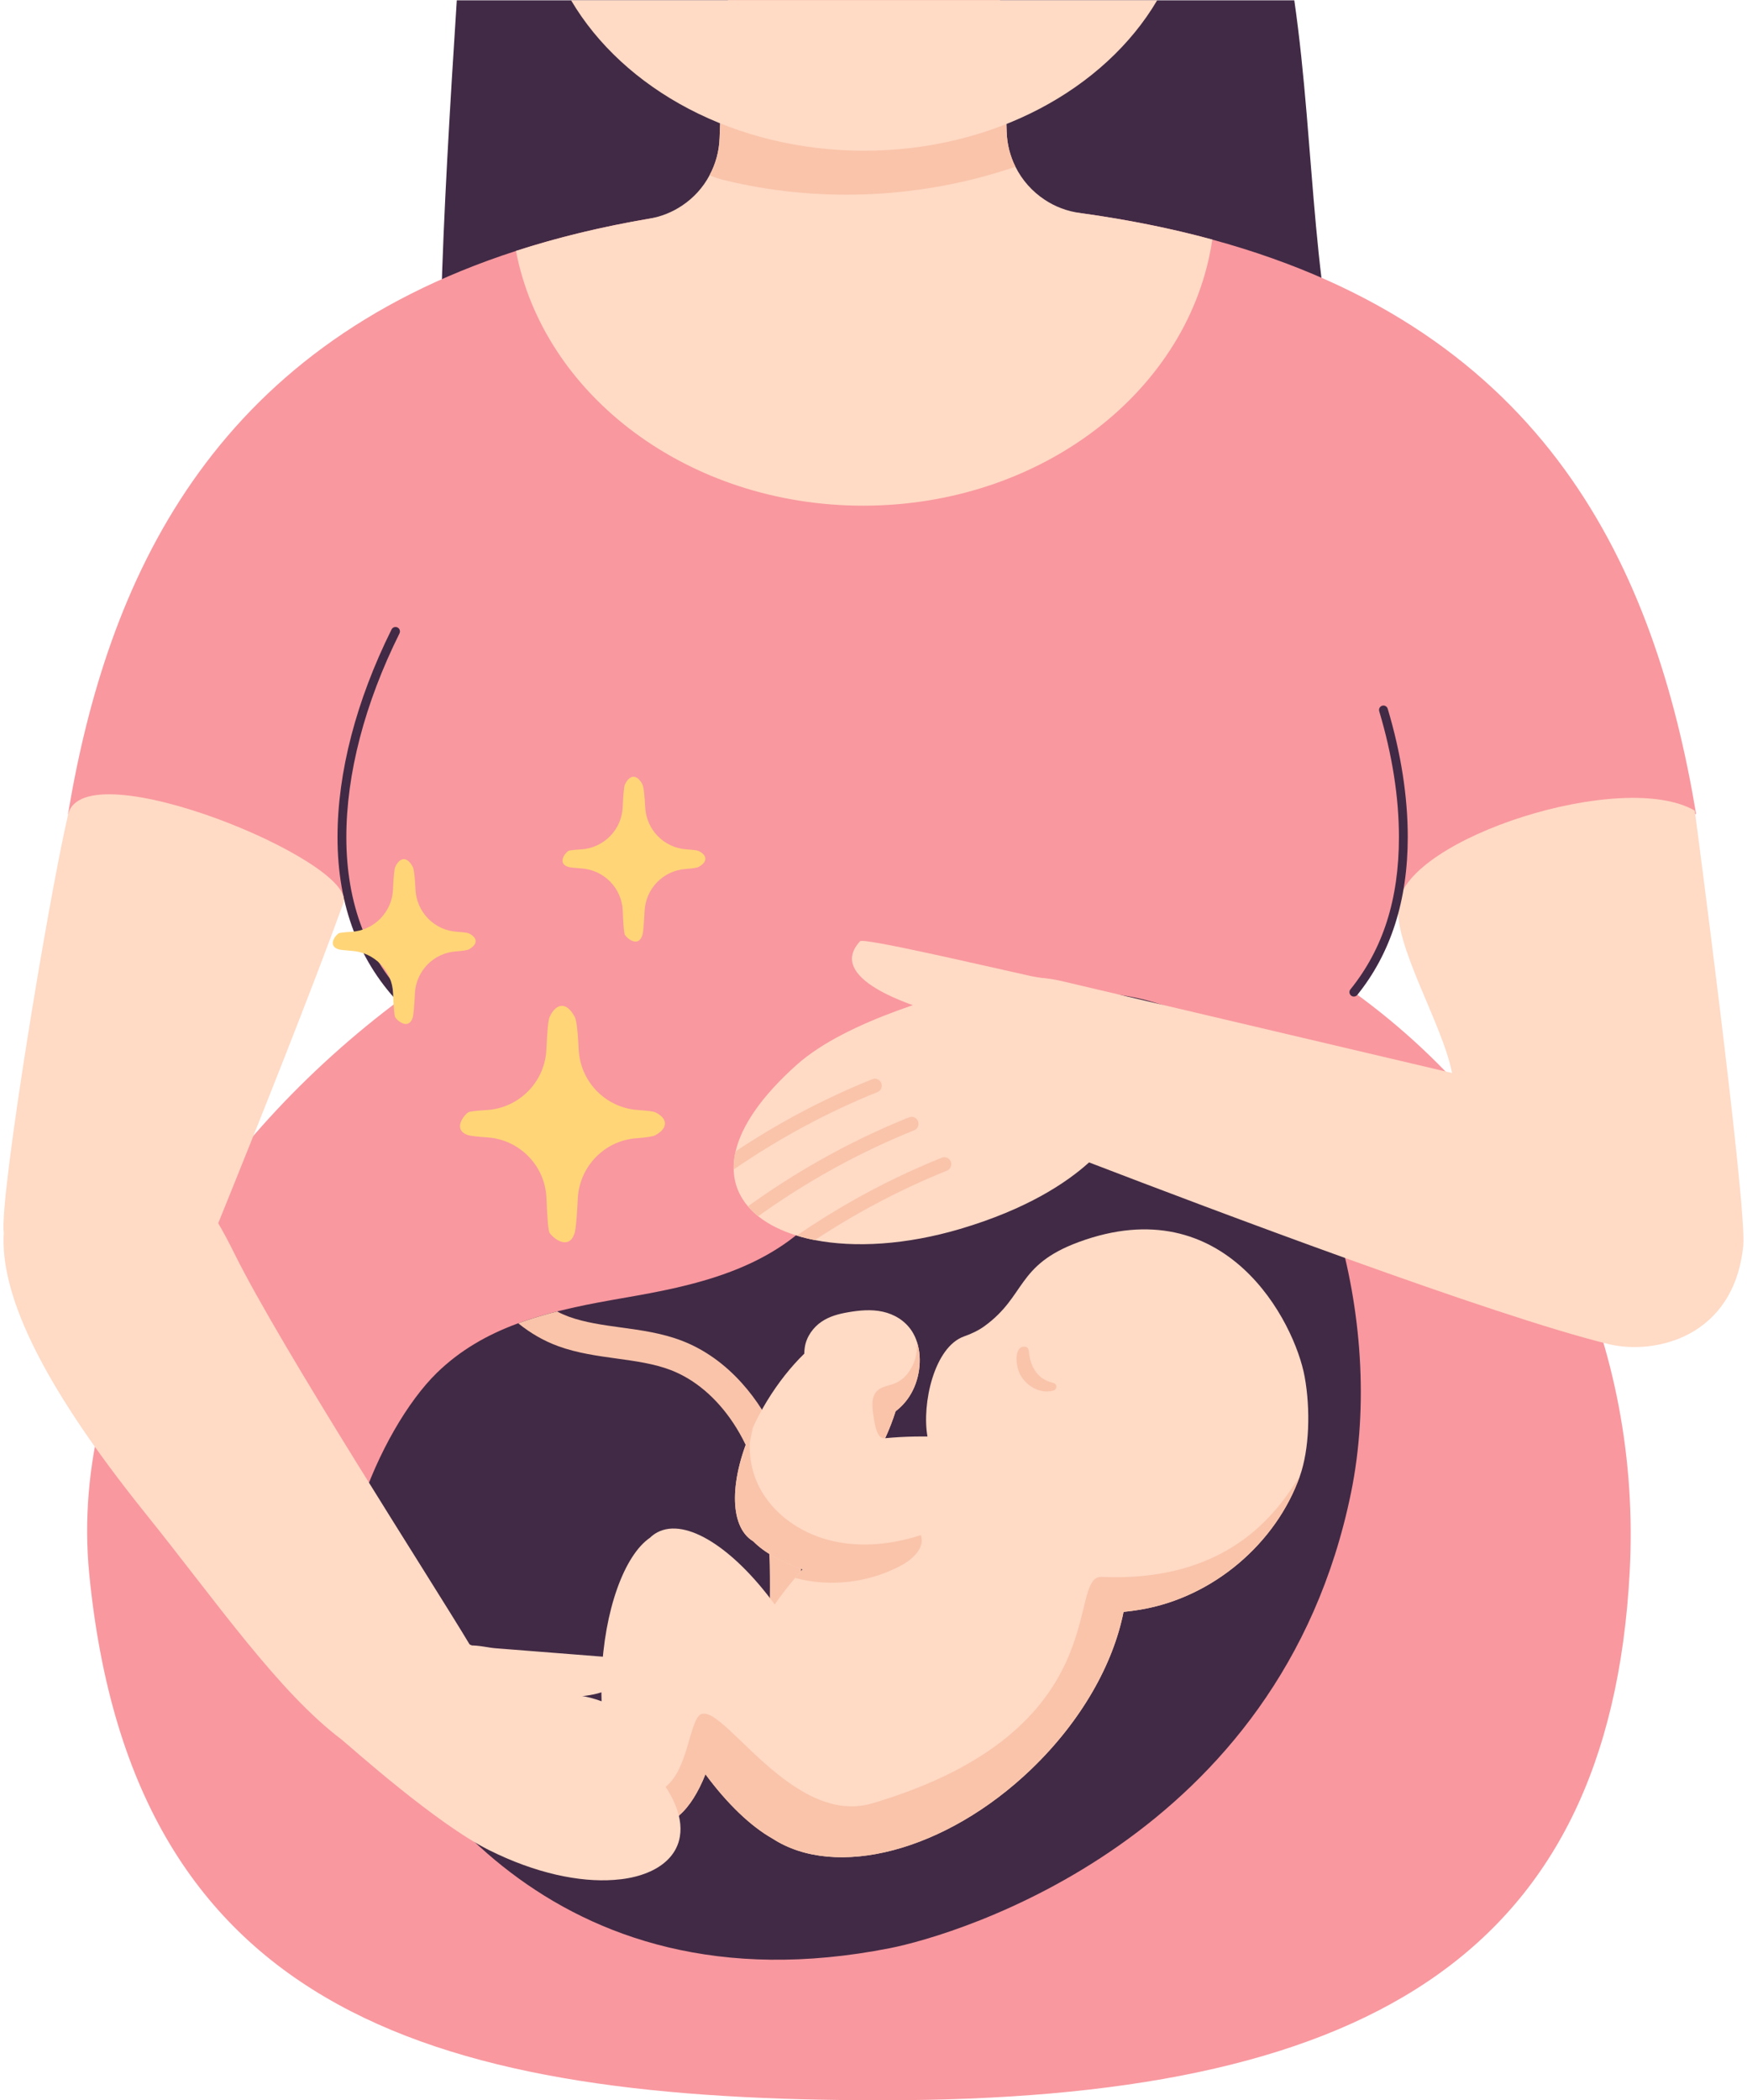
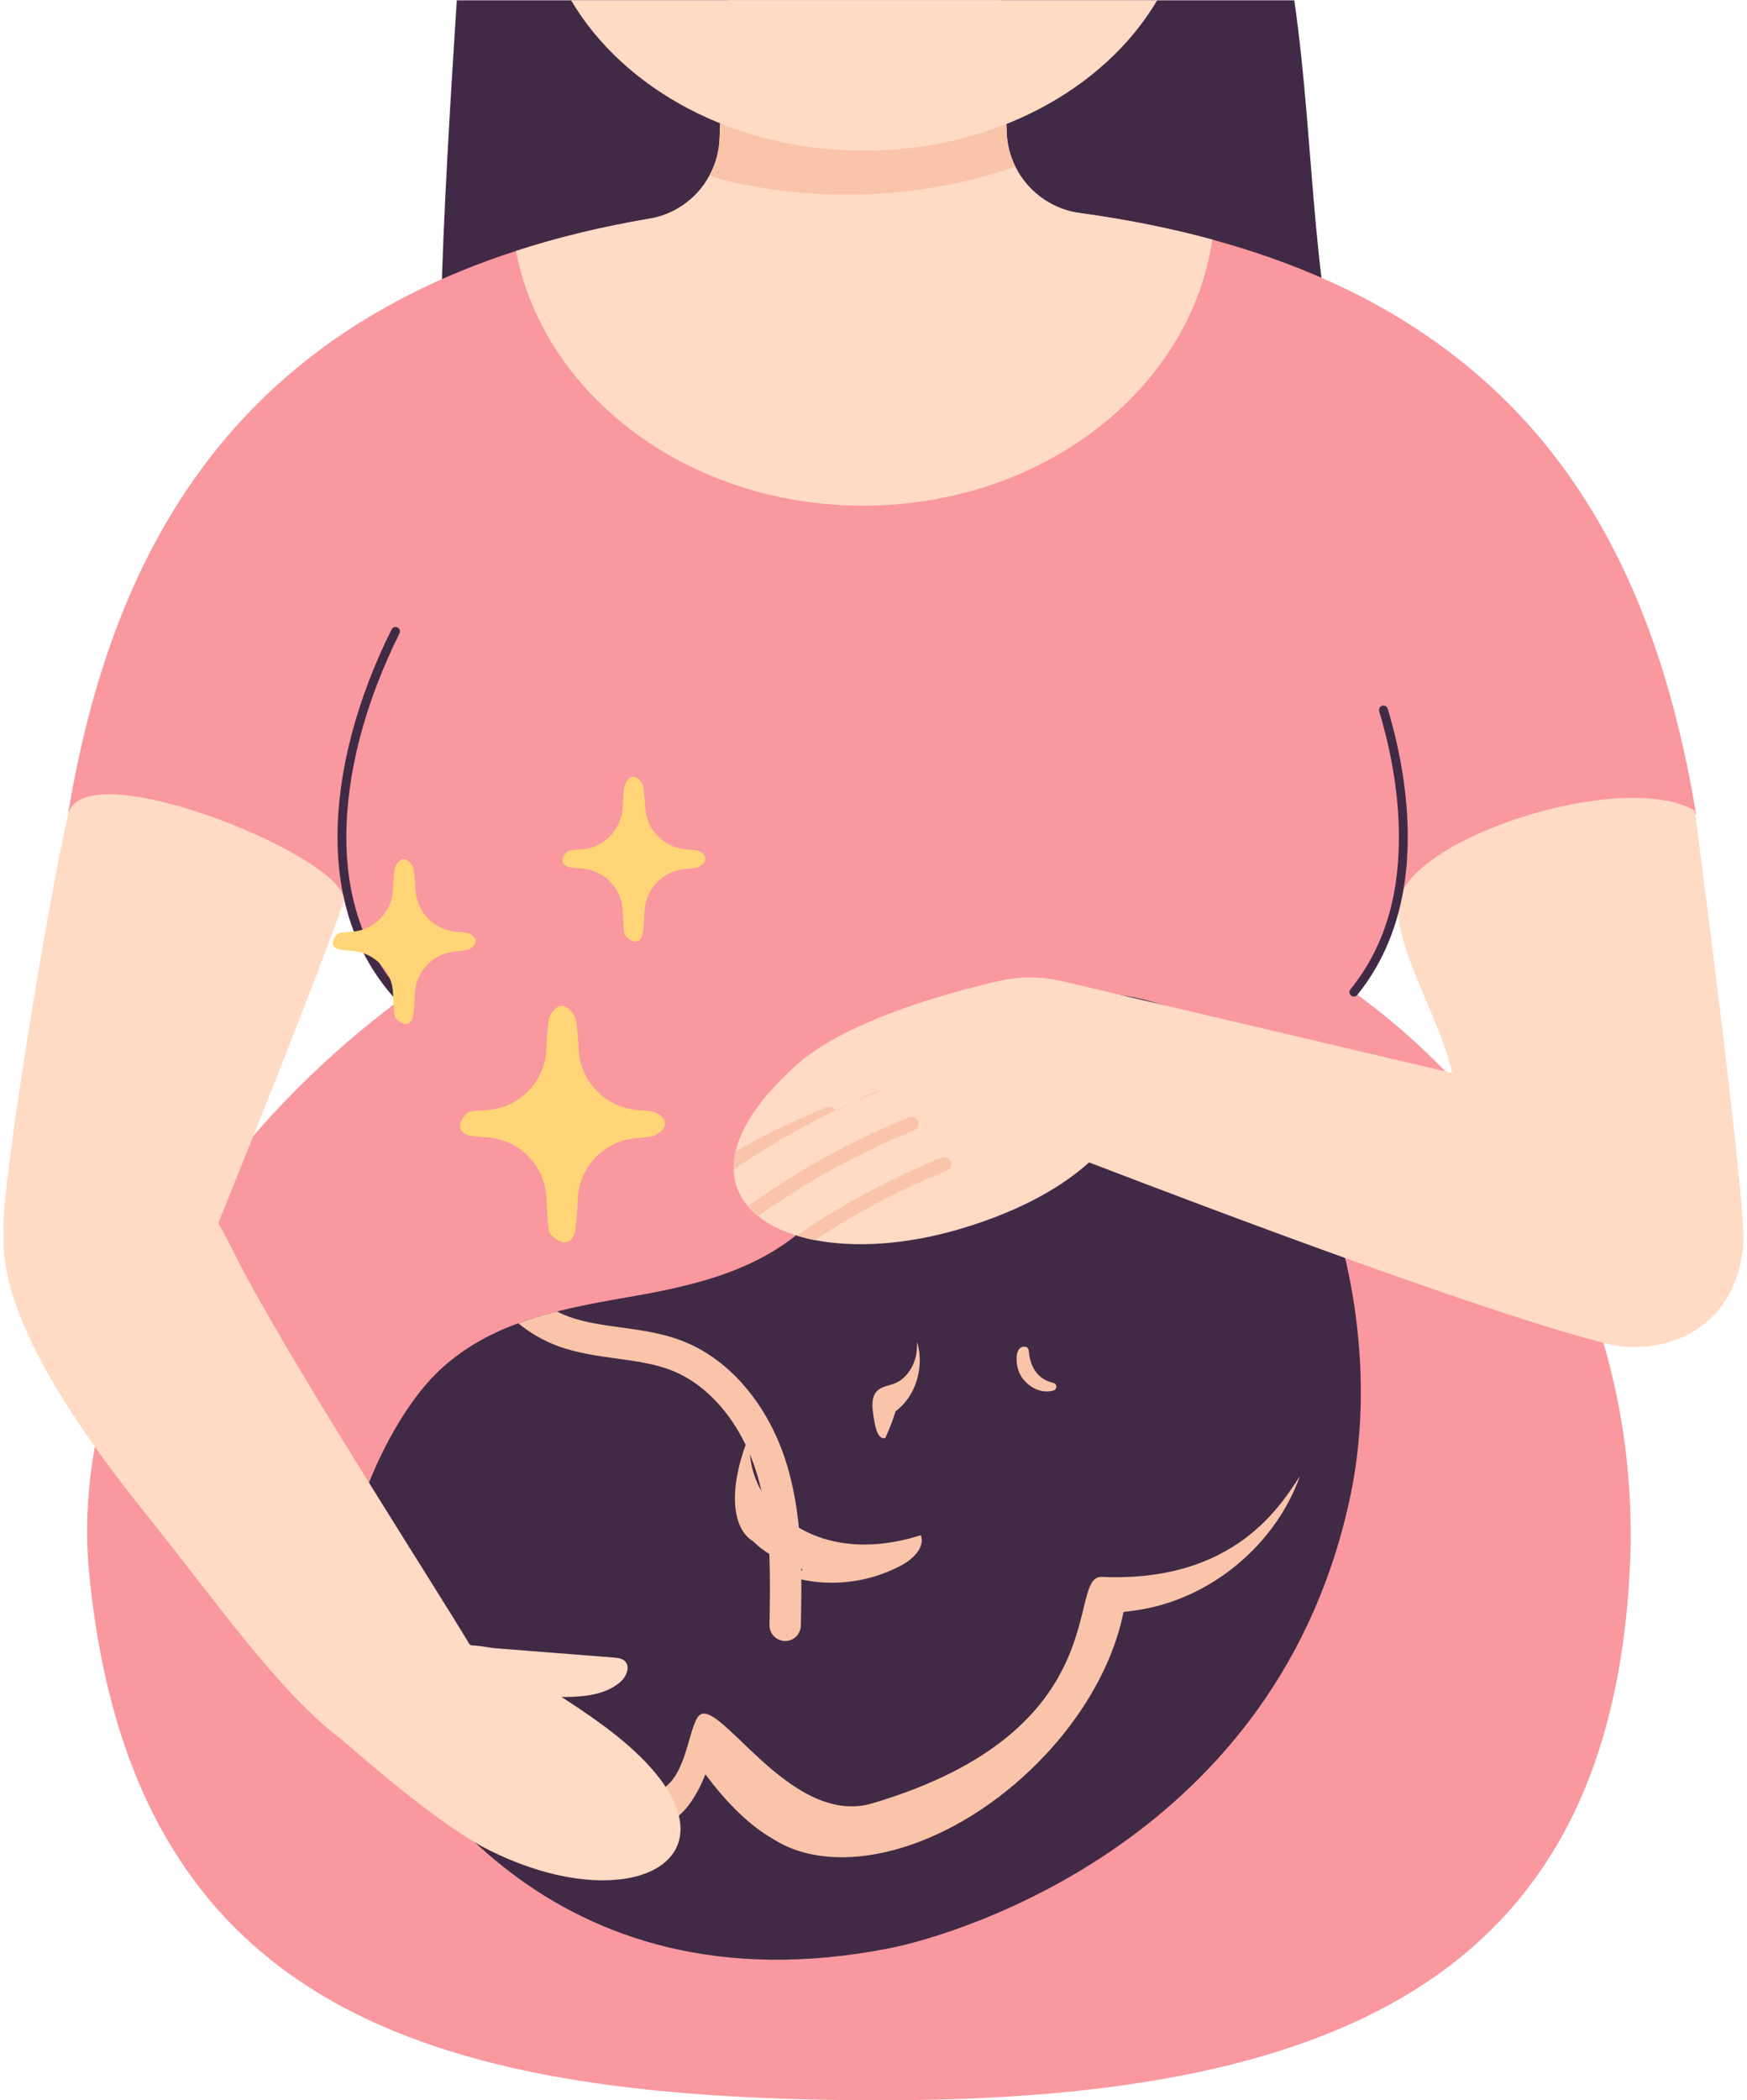
<svg xmlns="http://www.w3.org/2000/svg" height="487.5" preserveAspectRatio="xMidYMid meet" version="1.0" viewBox="60.8 4.9 405.7 487.5" width="405.7" zoomAndPan="magnify">
  <g>
    <g id="change1_3">
      <path d="M292.57,99.98c-35.17-2.89-92.39,0.43-126.44,9.71c-5.59,1.53-2.35-56.81,0.75-104.72h194.49 c4.99,34.5,3.84,72.25,13.83,99.1C377.35,109.87,322.65,102.45,292.57,99.98z" fill="#412a45" />
    </g>
    <g id="change2_1">
      <path d="M439.27,369.6c-4.72,90.23-62.45,122.85-173.63,122.85c-101.68,0-173.98-18.65-184.12-122.22 c-4.93-50.35,28.42-100.69,72.43-133.45c-5.84-6.25-9.96-13.73-12.09-22.69L76.6,193.84c9.13-54.63,33.41-107.82,104.02-130.69 c23.04-7.47,51.02-11.7,85.02-11.7c30.04,0,55.35,3.24,76.69,9.07c77.76,21.18,102.84,76.48,112.35,133.32l-69.67,20.91 c-1.85,7.93-5.17,14.71-9.81,20.47C420.43,267.93,441.95,318.27,439.27,369.6z" fill="#f9989f" />
    </g>
    <g id="change1_4">
      <path d="M374.55,351.39c-16.47,80.59-91.71,102.72-107.08,105.75c-79.24,15.65-114.4-41.1-124.22-64.5 c-8.98-21.39,5.58-55.92,18.99-69.04c5.46-5.32,11.75-8.84,18.45-11.35c0.15-0.06,0.3-0.11,0.45-0.16 c1.96-0.73,3.94-1.35,5.95-1.92c1.01-0.3,2.02-0.57,3.06-0.83c0.06-0.02,0.13-0.03,0.19-0.05c2.14-0.53,4.33-1.02,6.51-1.47 c3.94-0.79,7.9-1.47,11.78-2.15c16.3-2.89,33.76-7.33,44.74-21.96c5.94-7.92,9.36-18.07,14.8-26.49 c15.57-24.1,52.71-28.18,74.39-13.15C367.78,261.57,382.79,311.08,374.55,351.39z" fill="#412a45" />
    </g>
    <g>
      <g id="change3_1">
        <path d="M246.89,371.54c0.03,3.6-0.04,7.18-0.11,10.73c-0.03,1.79-1.36,3.26-3.08,3.53 c-0.19,0.03-0.41,0.04-0.63,0.04c-2.01-0.04-3.6-1.69-3.57-3.7c0.04-2.08,0.07-4.17,0.08-6.28c0.04-3.42,0.02-6.83-0.13-10.23 c-0.03-0.68-0.07-1.35-0.11-2.03c-0.18-2.82-0.47-5.63-0.92-8.4c-0.23-1.42-0.49-2.83-0.81-4.24c-0.27-1.19-0.57-2.38-0.92-3.55 c-0.49-1.64-1.05-3.23-1.68-4.76c-0.33-0.79-0.67-1.56-1.04-2.31c-0.87-1.83-1.86-3.56-2.93-5.17 c-3.83-5.74-8.82-10.04-14.43-12.21c-3.88-1.49-8.11-2.07-12.59-2.69c-4.47-0.62-9.09-1.24-13.56-2.86 c-3.33-1.21-6.48-3.02-9.31-5.32c1.96-0.73,3.94-1.35,5.95-1.92c1.01-0.3,2.02-0.57,3.06-0.83c0.9,0.47,1.84,0.88,2.78,1.23 c3.75,1.34,7.79,1.9,12.07,2.49c4.7,0.64,9.56,1.3,14.23,3.11c5.17,2,9.91,5.4,13.9,9.87c1.67,1.86,3.22,3.91,4.61,6.11 c2.49,3.94,4.5,8.39,5.92,13.2c0.29,0.98,0.55,1.97,0.79,2.95c0.8,3.26,1.35,6.55,1.72,9.83c0.05,0.45,0.1,0.91,0.14,1.37v0.01 c0.11,1.07,0.19,2.13,0.27,3.2c0.14,2.12,0.23,4.25,0.27,6.36c0.01,0.17,0.02,0.35,0.01,0.51 C246.88,370.25,246.89,370.9,246.89,371.54z" fill="#f9c4aa" />
      </g>
      <g id="change4_1">
-         <path d="M325.76,378.53c-1.38,0.23-2.73,0.42-4.04,0.55c-2.38,12.08-9.79,25.33-21.43,36.51 c-19.94,19.14-45.46,25.61-60.07,16.12c-5.02-2.83-10.51-8.05-15.59-14.94c-1.68,4.23-3.76,7.53-6.07,9.51 c-4.01,4.88-14.43,3.66-23.64-2.87c-8.65-6.13-13.22-14.81-11.03-20.32c0.2-0.51,0.46-0.99,0.78-1.44 c2.71-3.83,9.01-4.32,15.84-1.82c-0.07-1.93-0.07-3.91,0-5.94c0.6-15.23,5.29-27.96,11.23-32.02c0.52-0.5,1.08-0.92,1.7-1.25 c6.69-3.52,17.71,3.67,27.27,16.73c1.44-2.08,3.03-4.14,4.74-6.15c0.57-0.67,1.15-1.34,1.76-2c-5.01-1.72-8.98-3.95-11.49-6.52 c-0.01,0-0.02-0.01-0.03-0.01c-5.72-3.48-5.49-14.64,0-26.5c0.93-2,2-4.02,3.22-6.03c2.62-4.29,5.6-8.02,8.66-11 c0.01-0.48,0.05-0.97,0.12-1.45c0.37-2.51,1.98-4.67,3.86-5.95c1.88-1.29,4.02-1.83,6.11-2.2c2.72-0.48,5.49-0.73,8.13-0.15 c2.64,0.58,5.17,2.04,6.78,4.52c0.5,0.77,0.9,1.63,1.19,2.55c1.26,3.95,0.58,8.93-1.74,12.53c-0.89,1.4-2,2.58-3.24,3.52 c-0.64,2.03-1.44,4.13-2.42,6.25c2.29-0.22,4.65-0.35,7.06-0.39c0.93-0.01,1.85-0.02,2.76-0.01c-1.34-7.56,1.55-20.82,8.55-23.25 c1.68-0.58,3.35-1.39,4.7-2.37c9.68-7.04,7.32-14.13,21.81-19.49c34.29-12.68,50.23,18.59,52.54,31.25 c1.38,7.58,1.09,16.85-1.11,23.06C357.18,363.09,342.59,375.67,325.76,378.53z" fill="#ffdac5" />
-       </g>
+         </g>
      <g id="change3_3">
        <path d="M270.29,368.18c-6.71,3.66-14.68,4.96-22.21,3.61c-0.88-0.16-1.76-0.36-2.63-0.58c0.57-0.67,1.15-1.34,1.75-2 c-5-1.72-8.98-3.95-11.49-6.52c-0.01-0.01-0.02-0.01-0.03-0.01c-5.72-3.48-5.49-14.64,0-26.5c-0.29,1.41-0.7,2.79-0.75,3.78 c-0.19,3.92,0.81,7.91,2.82,11.28c3.52,5.92,9.81,9.91,16.53,11.42c6.71,1.52,13.81,0.72,20.36-1.39 C275.65,364.06,272.91,366.75,270.29,368.18z" fill="#f9c4aa" />
      </g>
      <g id="change3_4">
        <path d="M305.51,327.67c0.64-0.2,0.95-1.29,0.06-1.68c-0.61-0.26-4.78-0.68-5.75-6.53c-0.12-0.75,0-1.8-0.91-1.93 c-2.62-0.35-2.35,4.31-1.21,6.43C299.27,326.89,302.65,328.57,305.51,327.67z" fill="#f9c4aa" />
      </g>
      <g id="change3_5">
        <path d="M272.03,328.98c-0.89,1.4-2,2.58-3.24,3.52c-0.64,2.03-1.44,4.13-2.42,6.25c-2,0.41-2.47-3.47-2.77-5.49 c-0.29-1.91-0.47-4.15,0.91-5.5c1.07-1.04,2.69-1.17,4.07-1.72c2.31-0.93,3.93-3.12,4.69-5.49c0.45-1.41,0.5-2.74,0.49-4.08 C275.03,320.39,274.35,325.38,272.03,328.98z" fill="#f9c4aa" />
      </g>
      <g id="change3_6">
        <path d="M316.67,370.96c-8.53-0.37,4.17,35.52-53.27,52.56c-19.67,5.84-36.55-26.78-40.67-19.85 c-2.39,4.03-2.76,14.91-9.71,17.32c-6,2.08-16.11-3.52-29.13-17.89c-2.19,5.51,2.39,14.19,11.03,20.32 c9.21,6.53,19.62,7.75,23.63,2.87c2.31-1.98,4.39-5.28,6.07-9.51c5.08,6.89,10.57,12.11,15.59,14.94 c14.61,9.49,40.13,3.02,60.07-16.12c11.65-11.18,19.05-24.43,21.43-36.51c1.32-0.13,2.66-0.32,4.04-0.55 c16.83-2.86,31.42-15.44,36.92-30.98C358.36,354.1,347.65,372.31,316.67,370.96z" fill="#f9c4aa" />
      </g>
    </g>
    <g id="change1_2">
      <path d="M155.05,238.94c-0.26,0-0.53-0.1-0.73-0.3c-10.05-10.12-15.14-23.37-15.14-39.4 c0-15.02,4.34-31.7,12.55-48.22c0.25-0.51,0.87-0.72,1.38-0.46c0.51,0.25,0.71,0.87,0.46,1.38c-8.07,16.24-12.34,32.6-12.34,47.3 c0,15.47,4.89,28.23,14.54,37.95c0.4,0.4,0.4,1.05-0.01,1.45C155.58,238.84,155.32,238.94,155.05,238.94z" fill="#412a45" />
    </g>
    <g id="change4_2">
      <path d="M454.37,193.07c-16.8-9.7-66.65,6.34-68.8,21.51c-1.34,9.44,10.18,27.83,12.44,39.4l-90.59-21.32 c-4.79-1.13-9.77-1.14-14.57-0.04c-12.11,2.77-35.5,9.18-47.02,19.45c-8.4,7.5-12.85,14.29-14.2,20.11 c-0.35,1.47-0.49,2.87-0.45,4.21c0.08,3.26,1.26,6.13,3.31,8.55c0.7,0.81,1.49,1.58,2.38,2.29c2.37,1.9,5.39,3.4,8.95,4.49 c1.33,0.42,2.74,0.77,4.21,1.05c9.26,1.8,21.14,1.14,33.73-2.58c15.52-4.59,24.73-10.73,29.95-15.45 c28.18,10.82,93.79,35.6,120.58,42.16c10.75,2.63,29.23-1.5,31.34-22.88C466.52,285.02,454.37,193.07,454.37,193.07z" fill="#ffdac5" />
    </g>
    <g id="change4_3">
      <path d="M218.68,431.26c-0.16,0.99-0.47,1.91-0.91,2.77c-1.43,2.79-4.24,4.88-8.06,6.11c-1.88,0.61-4.01,1-6.35,1.16 c-0.01,0-0.01,0-0.02,0c-7.9,0.57-18.12-1.49-29.05-6.96c-12.13-6.07-31.73-23.6-34.07-25.55c-14.7-11.06-29.08-31.96-45.59-52.5 c-25.33-31.5-33.81-51.75-32.95-65.29c-0.01-0.06-0.03-0.14-0.04-0.21c-0.74-9.24,10.13-75.74,14.97-96.8 c3.53-15.38,67.35,11.05,63.93,20.53c-6.95,19.24-20.1,52.25-29.06,74.33c1.24,2.15,2.49,4.47,3.74,7.01 c10.91,22.07,46.56,77.22,54.62,90.75c13.52,7.06,23.9,13.5,31.6,19.25c6.34,4.73,10.77,9.21,13.56,13.28 c0.86,1.24,1.56,2.43,2.11,3.59C218.64,425.91,219.11,428.78,218.68,431.26z" fill="#ffdac5" />
    </g>
    <g>
      <g id="change3_7">
        <path d="M280.69,276.66c-10.68,4.29-20.96,9.71-30.65,16.11c-1.48-0.28-2.88-0.63-4.21-1.05 c4.07-2.8,8.26-5.41,12.53-7.85c6.83-3.89,13.9-7.31,21.14-10.22c0.83-0.33,1.76,0.07,2.1,0.9 C281.92,275.38,281.53,276.33,280.69,276.66z" fill="#f9c4aa" />
      </g>
      <g id="change3_8">
        <path d="M273.09,267.28c-12.74,5.12-24.95,11.87-36.22,19.95c-0.89-0.71-1.68-1.48-2.38-2.29 c5.23-3.77,10.67-7.27,16.27-10.45c6.82-3.89,13.9-7.3,21.13-10.21c0.83-0.34,1.77,0.07,2.1,0.89 C274.32,266,273.92,266.95,273.09,267.28z" fill="#f9c4aa" />
      </g>
      <g id="change3_2">
-         <path d="M264.56,258.42c-11.68,4.7-22.91,10.76-33.39,17.97c-0.04-1.34,0.1-2.75,0.45-4.21 c3.46-2.31,6.99-4.49,10.6-6.54c6.83-3.89,13.9-7.3,21.14-10.21c0.82-0.34,1.76,0.07,2.1,0.9 C265.79,257.14,265.39,258.09,264.56,258.42z" fill="#f9c4aa" />
+         <path d="M264.56,258.42c-11.68,4.7-22.91,10.76-33.39,17.97c-0.04-1.34,0.1-2.75,0.45-4.21 c6.83-3.89,13.9-7.3,21.14-10.21c0.82-0.34,1.76,0.07,2.1,0.9 C265.79,257.14,265.39,258.09,264.56,258.42z" fill="#f9c4aa" />
      </g>
    </g>
    <g id="change4_4">
      <path d="M203.34,389.68c0.97,0.08,2.03,0.2,2.69,0.95c1.27,1.44,0.03,3.8-1.47,4.98c-3.98,3.13-9.33,3.24-14.29,3.23 c-4.76-0.02-9.64-0.05-14.09-1.81c-3.11-1.23-6.38-3.59-7.9-6.8c-2.42-5.09,4.65-2.94,7.47-2.72 C184.96,388.23,194.15,388.96,203.34,389.68z" fill="#ffdac5" />
    </g>
    <g id="change4_5">
-       <path d="M260.53,223.4c-7.96,8.59,11.57,14.87,17.93,16.65c6.1,1.71,11.89-0.01,18.17,0 c4.39,0.01,9.36-0.97,12.37-3.35c4.79-3.77-4.97-4.37-8.67-5.19C288.31,228.85,261.33,222.54,260.53,223.4z" fill="#ffdac5" />
-     </g>
+       </g>
    <g id="change4_6">
      <path d="M342.33,60.51c-5.13,34.84-39.48,61.78-81.08,61.78c-40.55,0-74.2-25.59-80.63-59.14 c9.46-3.07,19.76-5.58,30.96-7.49c2.8-0.47,5.37-1.53,7.61-3.03c2.68-1.78,4.88-4.2,6.39-7.05c1.4-2.59,2.23-5.54,2.33-8.66 c0.58-18.75,1.94-31.97,1.94-31.97h63.18c0,0,1.06,12.17,1.54,30.44c0.07,2.93,0.8,5.71,2.03,8.19c1.55,3.13,3.92,5.79,6.84,7.71 c2.39,1.58,5.16,2.65,8.14,3.05C322.66,55.87,332.89,57.94,342.33,60.51z" fill="#ffdac5" />
    </g>
    <g id="change1_1">
      <path d="M375.2,236.24c-0.23,0-0.45-0.07-0.64-0.23c-0.44-0.36-0.51-1-0.15-1.44c7.57-9.39,11.26-20.94,11.26-35.33 c0-9.24-1.54-19.07-4.58-29.24c-0.16-0.54,0.15-1.11,0.69-1.28c0.54-0.16,1.11,0.15,1.28,0.69c3.09,10.35,4.66,20.38,4.66,29.82 c0,14.67-3.94,26.99-11.71,36.62C375.8,236.11,375.5,236.24,375.2,236.24z" fill="#412a45" />
    </g>
    <g id="change3_9">
      <path d="M296.6,43.6c-0.91,0.33-1.83,0.63-2.74,0.91c-20.85,6.56-43.71,7.4-64.96,2.18c-1.13-0.28-2.25-0.65-3.32-1.11 c1.4-2.59,2.23-5.54,2.33-8.66c0.58-18.75,1.94-31.97,1.94-31.97h63.18c0,0,1.06,12.17,1.54,30.44 C294.64,38.34,295.37,41.12,296.6,43.6z" fill="#f9c4aa" />
    </g>
    <g id="change4_7">
      <path d="M329.53,4.97c-12.18,20.66-38.08,34.92-68.06,34.92S205.6,25.64,193.42,4.97H329.53z" fill="#ffdac5" />
    </g>
    <g id="change5_3">
      <path d="M223.05,206.14c-0.39,0.21-1.5,0.38-3.08,0.49c-5.17,0.38-9.23,4.58-9.48,9.76 c-0.14,2.85-0.31,4.93-0.5,5.56c-0.82,2.72-3.2,1.21-4.06,0c-0.22-0.3-0.39-2.48-0.51-5.62c-0.2-5.24-4.34-9.48-9.58-9.83 c-1.57-0.11-2.69-0.23-3.09-0.36c-2.36-0.74-1.05-2.91,0-3.69c0.19-0.15,1.29-0.27,2.97-0.37c5.28-0.31,9.47-4.56,9.69-9.85 c0.12-2.77,0.29-4.73,0.52-5.23c1.04-2.22,2.72-2.54,4.06,0c0.3,0.58,0.51,2.54,0.64,5.28c0.25,5.23,4.38,9.45,9.6,9.79 c1.48,0.1,2.5,0.22,2.82,0.38C224.98,203.39,225.25,204.92,223.05,206.14z" fill="#ffd578" />
    </g>
    <g id="change5_1">
      <path d="M169.71,225.27c-0.39,0.21-1.5,0.38-3.08,0.49c-5.17,0.38-9.23,4.58-9.48,9.76 c-0.14,2.85-0.31,4.93-0.5,5.56c-0.82,2.72-3.2,1.21-4.06,0c-0.22-0.3-0.39-2.48-0.51-5.62c-0.2-5.24-4.34-9.48-9.58-9.83 c-1.57-0.11-2.69-0.23-3.09-0.36c-2.36-0.74-1.05-2.91,0-3.69c0.19-0.15,1.29-0.27,2.97-0.37c5.28-0.31,9.47-4.56,9.69-9.85 c0.12-2.77,0.29-4.73,0.52-5.23c1.04-2.22,2.72-2.54,4.06,0c0.3,0.58,0.51,2.54,0.64,5.28c0.25,5.23,4.38,9.45,9.6,9.79 c1.48,0.1,2.5,0.22,2.82,0.38C171.63,222.52,171.91,224.05,169.71,225.27z" fill="#ffd578" />
    </g>
    <g id="change5_2">
      <path d="M213,268.42c-0.55,0.31-2.15,0.54-4.42,0.71c-7.42,0.55-13.24,6.58-13.6,14c-0.2,4.09-0.45,7.07-0.72,7.97 c-1.18,3.9-4.59,1.73-5.83,0c-0.31-0.43-0.56-3.56-0.73-8.06c-0.29-7.52-6.23-13.6-13.74-14.11c-2.26-0.15-3.85-0.33-4.44-0.51 c-3.38-1.07-1.5-4.17,0-5.3c0.28-0.21,1.86-0.39,4.26-0.53c7.58-0.45,13.59-6.54,13.91-14.13c0.17-3.97,0.41-6.79,0.75-7.5 c1.49-3.19,3.9-3.64,5.83,0c0.44,0.83,0.74,3.65,0.92,7.57c0.36,7.51,6.28,13.55,13.78,14.05c2.12,0.14,3.58,0.32,4.04,0.54 C215.76,264.47,216.16,266.67,213,268.42z" fill="#ffd578" />
    </g>
  </g>
</svg>